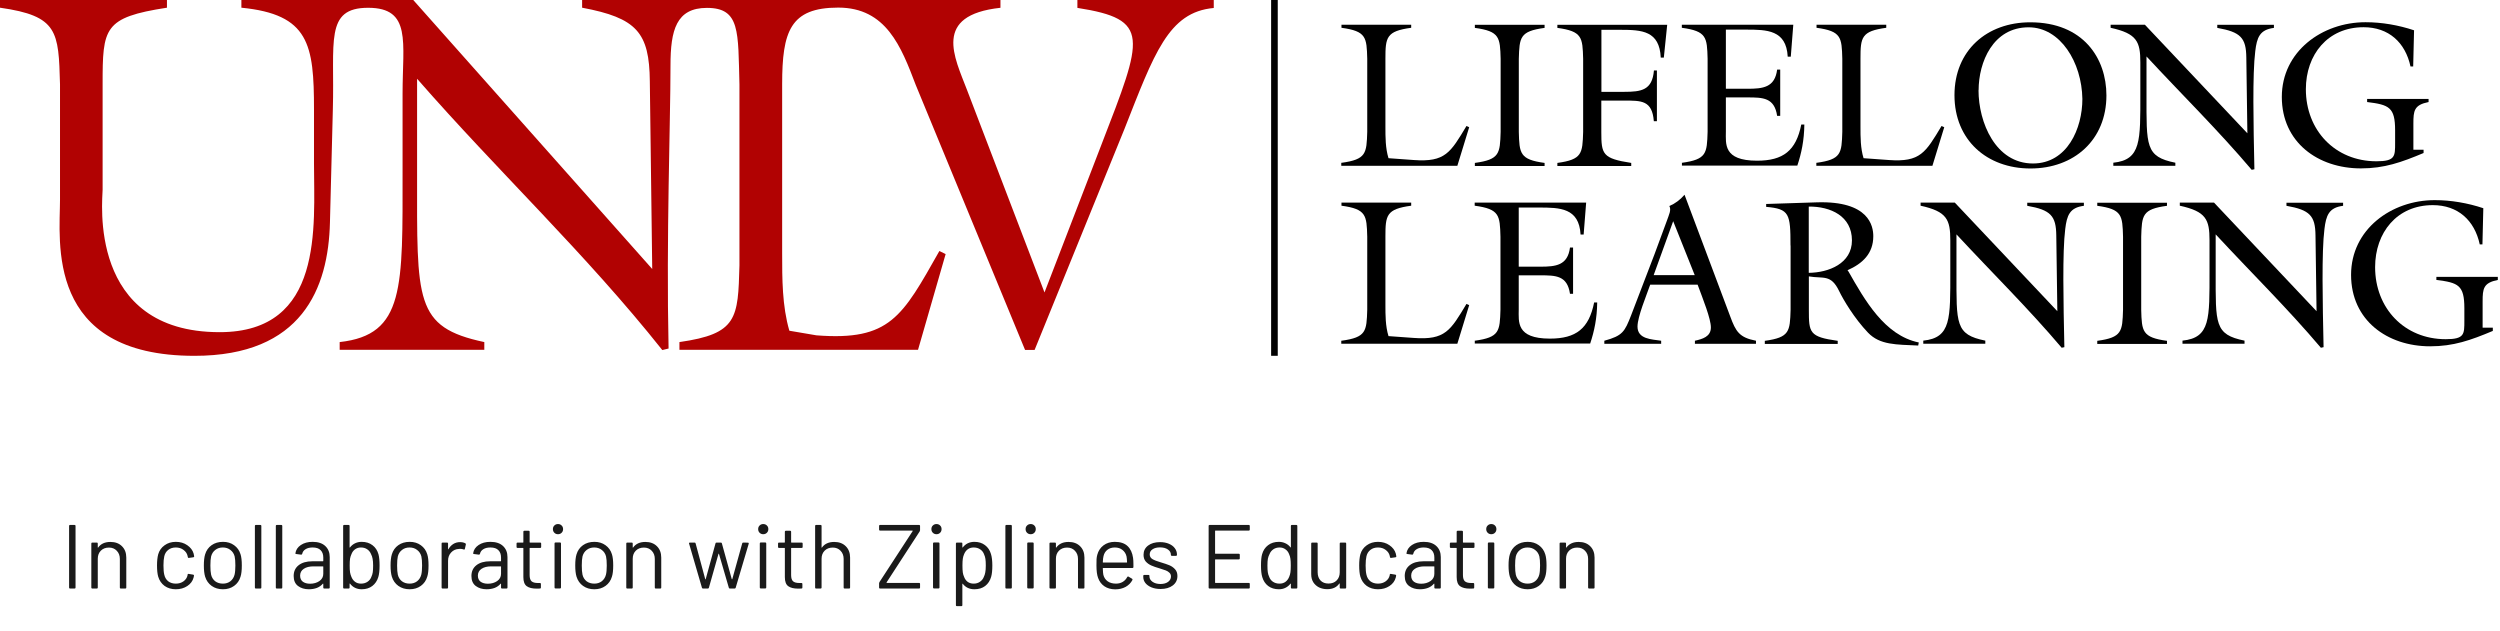
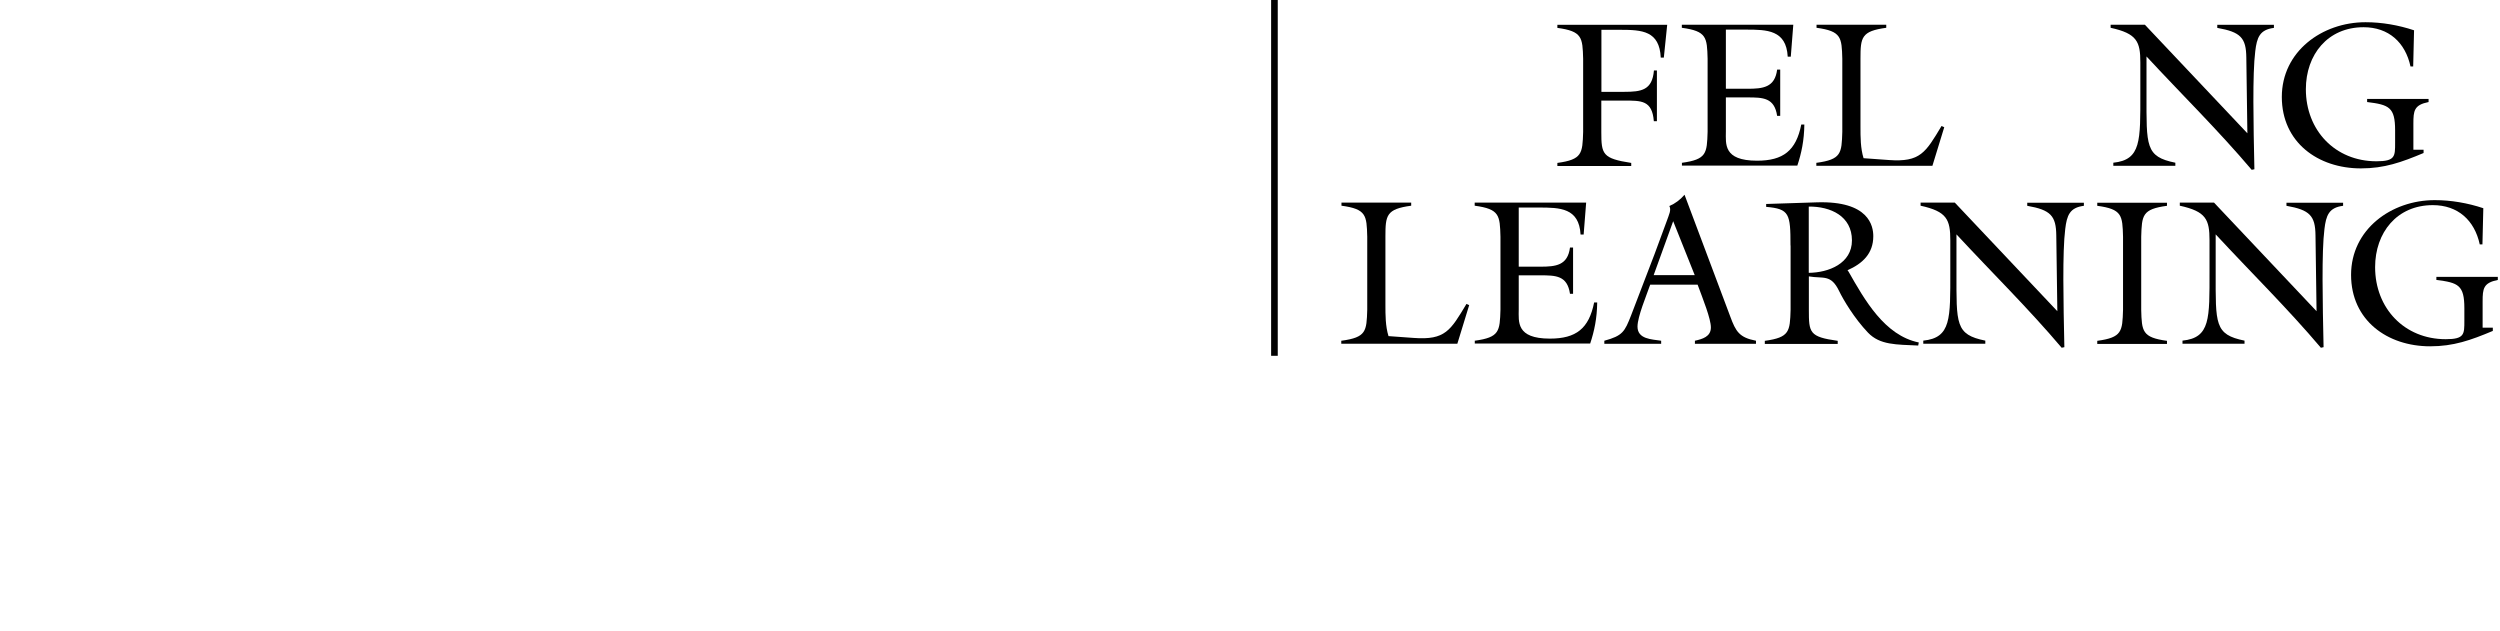
<svg xmlns="http://www.w3.org/2000/svg" width="1007" height="254" viewBox="0 0 1007 254" fill="none">
-   <path d="M28.196 237.062C27.952 237.062 27.83 236.94 27.83 236.696V211.817C27.83 211.573 27.952 211.451 28.196 211.451H30.061C30.305 211.451 30.427 211.573 30.427 211.817V236.696C30.427 236.94 30.305 237.062 30.061 237.062H28.196ZM44.469 218.293C46.42 218.293 47.969 218.866 49.115 220.012C50.286 221.159 50.871 222.695 50.871 224.622V236.696C50.871 236.94 50.749 237.062 50.505 237.062H48.64C48.396 237.062 48.274 236.94 48.274 236.696V225.134C48.274 223.793 47.859 222.695 47.03 221.842C46.225 220.988 45.176 220.561 43.883 220.561C42.542 220.561 41.456 220.976 40.627 221.805C39.798 222.634 39.383 223.72 39.383 225.061V236.696C39.383 236.94 39.261 237.062 39.017 237.062H37.151C36.908 237.062 36.786 236.94 36.786 236.696V218.915C36.786 218.671 36.908 218.549 37.151 218.549H39.017C39.261 218.549 39.383 218.671 39.383 218.915V220.488C39.383 220.537 39.395 220.573 39.42 220.598C39.469 220.622 39.505 220.61 39.53 220.561C40.603 219.049 42.249 218.293 44.469 218.293ZM70.82 237.354C69.064 237.354 67.552 236.903 66.284 236.001C65.04 235.074 64.186 233.83 63.722 232.269C63.406 231.196 63.247 229.683 63.247 227.732C63.247 225.976 63.406 224.488 63.722 223.269C64.162 221.756 65.015 220.549 66.284 219.646C67.552 218.72 69.064 218.256 70.82 218.256C72.601 218.256 74.137 218.707 75.43 219.61C76.747 220.512 77.601 221.634 77.991 222.976C78.113 223.415 78.186 223.781 78.211 224.073V224.147C78.211 224.317 78.101 224.427 77.881 224.476L76.052 224.732H75.979C75.808 224.732 75.698 224.622 75.65 224.403L75.54 223.854C75.32 222.927 74.784 222.147 73.93 221.512C73.076 220.854 72.04 220.525 70.82 220.525C69.601 220.525 68.576 220.854 67.747 221.512C66.942 222.147 66.418 223 66.174 224.073C65.954 225 65.844 226.232 65.844 227.769C65.844 229.378 65.954 230.622 66.174 231.5C66.418 232.598 66.942 233.476 67.747 234.135C68.576 234.769 69.601 235.086 70.82 235.086C72.015 235.086 73.04 234.781 73.894 234.171C74.772 233.537 75.32 232.732 75.54 231.757V231.61L75.576 231.464C75.601 231.22 75.747 231.122 76.016 231.171L77.808 231.464C78.052 231.513 78.162 231.647 78.138 231.866L77.991 232.598C77.625 234.013 76.784 235.159 75.467 236.037C74.15 236.915 72.601 237.354 70.82 237.354ZM89.794 237.354C88.038 237.354 86.526 236.903 85.257 236.001C83.989 235.098 83.111 233.854 82.623 232.269C82.282 231.147 82.111 229.647 82.111 227.769C82.111 225.891 82.282 224.403 82.623 223.305C83.087 221.744 83.952 220.512 85.221 219.61C86.489 218.707 88.026 218.256 89.831 218.256C91.562 218.256 93.05 218.707 94.294 219.61C95.562 220.512 96.428 221.732 96.892 223.269C97.233 224.317 97.404 225.817 97.404 227.769C97.404 229.744 97.233 231.244 96.892 232.269C96.428 233.854 95.562 235.098 94.294 236.001C93.05 236.903 91.55 237.354 89.794 237.354ZM89.794 235.086C90.965 235.086 91.965 234.769 92.794 234.135C93.623 233.476 94.184 232.598 94.477 231.5C94.697 230.622 94.806 229.391 94.806 227.805C94.806 226.195 94.709 224.964 94.514 224.11C94.221 223.012 93.648 222.147 92.794 221.512C91.965 220.854 90.953 220.525 89.757 220.525C88.562 220.525 87.55 220.854 86.721 221.512C85.891 222.147 85.33 223.012 85.038 224.11C84.843 224.964 84.745 226.195 84.745 227.805C84.745 229.415 84.843 230.647 85.038 231.5C85.306 232.598 85.855 233.476 86.684 234.135C87.538 234.769 88.574 235.086 89.794 235.086ZM103.035 237.062C102.791 237.062 102.669 236.94 102.669 236.696V211.817C102.669 211.573 102.791 211.451 103.035 211.451H104.901C105.145 211.451 105.267 211.573 105.267 211.817V236.696C105.267 236.94 105.145 237.062 104.901 237.062H103.035ZM111.467 237.062C111.223 237.062 111.101 236.94 111.101 236.696V211.817C111.101 211.573 111.223 211.451 111.467 211.451H113.333C113.577 211.451 113.699 211.573 113.699 211.817V236.696C113.699 236.94 113.577 237.062 113.333 237.062H111.467ZM125.936 218.256C128.131 218.256 129.826 218.817 131.021 219.939C132.217 221.061 132.814 222.549 132.814 224.403V236.696C132.814 236.94 132.692 237.062 132.448 237.062H130.582C130.339 237.062 130.217 236.94 130.217 236.696V235.196C130.217 235.147 130.192 235.11 130.143 235.086C130.119 235.061 130.082 235.074 130.034 235.122C129.424 235.854 128.631 236.415 127.656 236.805C126.68 237.171 125.595 237.354 124.399 237.354C122.668 237.354 121.216 236.915 120.046 236.037C118.875 235.159 118.289 233.818 118.289 232.013C118.289 230.183 118.948 228.744 120.265 227.695C121.607 226.622 123.46 226.086 125.826 226.086H130.07C130.168 226.086 130.217 226.037 130.217 225.939V224.549C130.217 223.305 129.863 222.329 129.156 221.622C128.473 220.89 127.399 220.525 125.936 220.525C124.765 220.525 123.814 220.756 123.082 221.22C122.351 221.659 121.899 222.281 121.729 223.086C121.655 223.329 121.509 223.439 121.29 223.415L119.314 223.159C119.046 223.11 118.936 223.012 118.985 222.866C119.18 221.5 119.911 220.39 121.18 219.537C122.448 218.683 124.034 218.256 125.936 218.256ZM124.912 235.122C126.351 235.122 127.595 234.769 128.643 234.061C129.692 233.33 130.217 232.354 130.217 231.135V228.281C130.217 228.183 130.168 228.134 130.07 228.134H126.229C124.619 228.134 123.326 228.464 122.351 229.122C121.375 229.781 120.887 230.696 120.887 231.866C120.887 232.939 121.253 233.757 121.985 234.318C122.741 234.854 123.716 235.122 124.912 235.122ZM152.452 223.269C152.744 224.366 152.891 225.878 152.891 227.805C152.891 229.805 152.72 231.354 152.378 232.452C151.915 233.964 151.11 235.159 149.964 236.037C148.817 236.915 147.39 237.354 145.683 237.354C144.708 237.354 143.817 237.159 143.012 236.769C142.207 236.379 141.537 235.818 141 235.086C140.976 235.037 140.939 235.025 140.89 235.049C140.842 235.049 140.817 235.074 140.817 235.122V236.696C140.817 236.94 140.695 237.062 140.451 237.062H138.585C138.342 237.062 138.22 236.94 138.22 236.696V211.817C138.22 211.573 138.342 211.451 138.585 211.451H140.451C140.695 211.451 140.817 211.573 140.817 211.817V220.451C140.817 220.5 140.829 220.537 140.854 220.561C140.903 220.561 140.951 220.537 141 220.488C141.537 219.781 142.207 219.232 143.012 218.842C143.817 218.451 144.708 218.256 145.683 218.256C147.415 218.256 148.866 218.707 150.037 219.61C151.208 220.488 152.013 221.707 152.452 223.269ZM149.634 232.232C149.878 231.72 150.049 231.147 150.147 230.513C150.244 229.854 150.293 228.952 150.293 227.805C150.293 226.61 150.22 225.683 150.073 225.025C149.952 224.342 149.744 223.732 149.452 223.195C149.134 222.39 148.622 221.744 147.915 221.256C147.208 220.768 146.366 220.525 145.39 220.525C144.464 220.525 143.659 220.781 142.976 221.293C142.317 221.781 141.842 222.439 141.549 223.269C141.305 223.781 141.122 224.366 141 225.025C140.903 225.683 140.854 226.61 140.854 227.805C140.854 228.976 140.903 229.891 141 230.549C141.122 231.183 141.293 231.757 141.512 232.269C141.829 233.122 142.317 233.805 142.976 234.318C143.634 234.83 144.451 235.086 145.427 235.086C146.451 235.086 147.33 234.83 148.061 234.318C148.817 233.805 149.342 233.11 149.634 232.232ZM165.003 237.354C163.247 237.354 161.735 236.903 160.466 236.001C159.198 235.098 158.32 233.854 157.832 232.269C157.491 231.147 157.32 229.647 157.32 227.769C157.32 225.891 157.491 224.403 157.832 223.305C158.295 221.744 159.161 220.512 160.43 219.61C161.698 218.707 163.235 218.256 165.04 218.256C166.771 218.256 168.259 218.707 169.503 219.61C170.771 220.512 171.637 221.732 172.101 223.269C172.442 224.317 172.613 225.817 172.613 227.769C172.613 229.744 172.442 231.244 172.101 232.269C171.637 233.854 170.771 235.098 169.503 236.001C168.259 236.903 166.759 237.354 165.003 237.354ZM165.003 235.086C166.174 235.086 167.174 234.769 168.003 234.135C168.832 233.476 169.393 232.598 169.686 231.5C169.906 230.622 170.015 229.391 170.015 227.805C170.015 226.195 169.918 224.964 169.723 224.11C169.43 223.012 168.857 222.147 168.003 221.512C167.174 220.854 166.162 220.525 164.966 220.525C163.771 220.525 162.759 220.854 161.93 221.512C161.1 222.147 160.539 223.012 160.247 224.11C160.052 224.964 159.954 226.195 159.954 227.805C159.954 229.415 160.052 230.647 160.247 231.5C160.515 232.598 161.064 233.476 161.893 234.135C162.747 234.769 163.783 235.086 165.003 235.086ZM185.342 218.366C186.147 218.366 186.842 218.524 187.427 218.842C187.623 218.939 187.696 219.098 187.647 219.317L187.245 221.11C187.171 221.354 187.013 221.427 186.769 221.329C186.354 221.159 185.879 221.073 185.342 221.073L184.866 221.11C183.598 221.159 182.549 221.634 181.72 222.537C180.891 223.415 180.476 224.537 180.476 225.903V236.696C180.476 236.94 180.354 237.062 180.11 237.062H178.244C178 237.062 177.878 236.94 177.878 236.696V218.915C177.878 218.671 178 218.549 178.244 218.549H180.11C180.354 218.549 180.476 218.671 180.476 218.915V221.147C180.476 221.22 180.488 221.268 180.513 221.293C180.561 221.293 180.598 221.268 180.622 221.22C181.135 220.317 181.781 219.622 182.561 219.134C183.366 218.622 184.293 218.366 185.342 218.366ZM197.536 218.256C199.732 218.256 201.427 218.817 202.622 219.939C203.817 221.061 204.415 222.549 204.415 224.403V236.696C204.415 236.94 204.293 237.062 204.049 237.062H202.183C201.939 237.062 201.817 236.94 201.817 236.696V235.196C201.817 235.147 201.793 235.11 201.744 235.086C201.719 235.061 201.683 235.074 201.634 235.122C201.024 235.854 200.232 236.415 199.256 236.805C198.28 237.171 197.195 237.354 196 237.354C194.268 237.354 192.817 236.915 191.646 236.037C190.475 235.159 189.89 233.818 189.89 232.013C189.89 230.183 190.548 228.744 191.866 227.695C193.207 226.622 195.061 226.086 197.427 226.086H201.671C201.768 226.086 201.817 226.037 201.817 225.939V224.549C201.817 223.305 201.463 222.329 200.756 221.622C200.073 220.89 199 220.525 197.536 220.525C196.366 220.525 195.414 220.756 194.683 221.22C193.951 221.659 193.5 222.281 193.329 223.086C193.256 223.329 193.109 223.439 192.89 223.415L190.914 223.159C190.646 223.11 190.536 223.012 190.585 222.866C190.78 221.5 191.512 220.39 192.78 219.537C194.049 218.683 195.634 218.256 197.536 218.256ZM196.512 235.122C197.951 235.122 199.195 234.769 200.244 234.061C201.293 233.33 201.817 232.354 201.817 231.135V228.281C201.817 228.183 201.768 228.134 201.671 228.134H197.829C196.219 228.134 194.927 228.464 193.951 229.122C192.975 229.781 192.488 230.696 192.488 231.866C192.488 232.939 192.853 233.757 193.585 234.318C194.341 234.854 195.317 235.122 196.512 235.122ZM217.982 220.342C217.982 220.586 217.86 220.707 217.616 220.707H213.482C213.384 220.707 213.336 220.756 213.336 220.854V231.647C213.336 232.818 213.592 233.647 214.104 234.135C214.641 234.598 215.47 234.83 216.592 234.83H217.506C217.75 234.83 217.872 234.952 217.872 235.196V236.696C217.872 236.94 217.75 237.062 217.506 237.062C217.214 237.086 216.763 237.098 216.153 237.098C214.397 237.098 213.067 236.769 212.165 236.11C211.262 235.452 210.811 234.232 210.811 232.452V220.854C210.811 220.756 210.762 220.707 210.665 220.707H208.433C208.189 220.707 208.067 220.586 208.067 220.342V218.915C208.067 218.671 208.189 218.549 208.433 218.549H210.665C210.762 218.549 210.811 218.5 210.811 218.403V214.159C210.811 213.915 210.933 213.793 211.177 213.793H212.97C213.214 213.793 213.336 213.915 213.336 214.159V218.403C213.336 218.5 213.384 218.549 213.482 218.549H217.616C217.86 218.549 217.982 218.671 217.982 218.915V220.342ZM224.76 215.183C224.175 215.183 223.687 214.988 223.297 214.598C222.906 214.207 222.711 213.72 222.711 213.134C222.711 212.524 222.906 212.037 223.297 211.671C223.687 211.28 224.175 211.085 224.76 211.085C225.345 211.085 225.833 211.28 226.223 211.671C226.614 212.037 226.809 212.524 226.809 213.134C226.809 213.72 226.614 214.207 226.223 214.598C225.833 214.988 225.345 215.183 224.76 215.183ZM223.736 237.025C223.492 237.025 223.37 236.903 223.37 236.659V218.878C223.37 218.634 223.492 218.512 223.736 218.512H225.601C225.845 218.512 225.967 218.634 225.967 218.878V236.659C225.967 236.903 225.845 237.025 225.601 237.025H223.736ZM239.39 237.354C237.634 237.354 236.122 236.903 234.854 236.001C233.585 235.098 232.707 233.854 232.219 232.269C231.878 231.147 231.707 229.647 231.707 227.769C231.707 225.891 231.878 224.403 232.219 223.305C232.683 221.744 233.549 220.512 234.817 219.61C236.085 218.707 237.622 218.256 239.427 218.256C241.159 218.256 242.646 218.707 243.89 219.61C245.159 220.512 246.025 221.732 246.488 223.269C246.829 224.317 247 225.817 247 227.769C247 229.744 246.829 231.244 246.488 232.269C246.025 233.854 245.159 235.098 243.89 236.001C242.646 236.903 241.146 237.354 239.39 237.354ZM239.39 235.086C240.561 235.086 241.561 234.769 242.39 234.135C243.22 233.476 243.781 232.598 244.073 231.5C244.293 230.622 244.403 229.391 244.403 227.805C244.403 226.195 244.305 224.964 244.11 224.11C243.817 223.012 243.244 222.147 242.39 221.512C241.561 220.854 240.549 220.525 239.354 220.525C238.158 220.525 237.146 220.854 236.317 221.512C235.488 222.147 234.927 223.012 234.634 224.11C234.439 224.964 234.341 226.195 234.341 227.805C234.341 229.415 234.439 230.647 234.634 231.5C234.902 232.598 235.451 233.476 236.28 234.135C237.134 234.769 238.171 235.086 239.39 235.086ZM259.949 218.293C261.9 218.293 263.449 218.866 264.595 220.012C265.766 221.159 266.351 222.695 266.351 224.622V236.696C266.351 236.94 266.229 237.062 265.986 237.062H264.12C263.876 237.062 263.754 236.94 263.754 236.696V225.134C263.754 223.793 263.339 222.695 262.51 221.842C261.705 220.988 260.656 220.561 259.363 220.561C258.022 220.561 256.937 220.976 256.107 221.805C255.278 222.634 254.863 223.72 254.863 225.061V236.696C254.863 236.94 254.741 237.062 254.497 237.062H252.632C252.388 237.062 252.266 236.94 252.266 236.696V218.915C252.266 218.671 252.388 218.549 252.632 218.549H254.497C254.741 218.549 254.863 218.671 254.863 218.915V220.488C254.863 220.537 254.876 220.573 254.9 220.598C254.949 220.622 254.985 220.61 255.01 220.561C256.083 219.049 257.729 218.293 259.949 218.293ZM283.154 237.062C282.959 237.062 282.825 236.964 282.751 236.769L277.556 218.951L277.52 218.842C277.52 218.646 277.642 218.549 277.886 218.549H279.788C280.008 218.549 280.142 218.659 280.19 218.878L284.069 233.293C284.093 233.342 284.117 233.366 284.142 233.366C284.191 233.366 284.227 233.342 284.252 233.293L288.203 218.878C288.252 218.659 288.386 218.549 288.605 218.549H290.361C290.581 218.549 290.715 218.646 290.764 218.842L294.752 233.257C294.776 233.305 294.813 233.33 294.862 233.33C294.91 233.33 294.947 233.305 294.971 233.257L298.959 218.878C299.008 218.659 299.142 218.549 299.362 218.549L301.264 218.585C301.386 218.585 301.471 218.622 301.52 218.695C301.593 218.768 301.618 218.866 301.593 218.988L296.325 236.769C296.252 236.964 296.118 237.062 295.923 237.062H293.983C293.788 237.062 293.654 236.964 293.581 236.769L289.593 223.086C289.569 223.037 289.532 223.012 289.483 223.012C289.459 223.012 289.435 223.037 289.41 223.086L285.532 236.769C285.459 236.964 285.325 237.062 285.13 237.062H283.154ZM307.436 215.183C306.851 215.183 306.363 214.988 305.973 214.598C305.583 214.207 305.387 213.72 305.387 213.134C305.387 212.524 305.583 212.037 305.973 211.671C306.363 211.28 306.851 211.085 307.436 211.085C308.022 211.085 308.51 211.28 308.9 211.671C309.29 212.037 309.485 212.524 309.485 213.134C309.485 213.72 309.29 214.207 308.9 214.598C308.51 214.988 308.022 215.183 307.436 215.183ZM306.412 237.025C306.168 237.025 306.046 236.903 306.046 236.659V218.878C306.046 218.634 306.168 218.512 306.412 218.512H308.278C308.522 218.512 308.644 218.634 308.644 218.878V236.659C308.644 236.903 308.522 237.025 308.278 237.025H306.412ZM323.31 220.342C323.31 220.586 323.189 220.707 322.945 220.707H318.81C318.713 220.707 318.664 220.756 318.664 220.854V231.647C318.664 232.818 318.92 233.647 319.432 234.135C319.969 234.598 320.798 234.83 321.92 234.83H322.835C323.079 234.83 323.201 234.952 323.201 235.196V236.696C323.201 236.94 323.079 237.062 322.835 237.062C322.542 237.086 322.091 237.098 321.481 237.098C319.725 237.098 318.396 236.769 317.493 236.11C316.591 235.452 316.14 234.232 316.14 232.452V220.854C316.14 220.756 316.091 220.707 315.993 220.707H313.761C313.518 220.707 313.396 220.586 313.396 220.342V218.915C313.396 218.671 313.518 218.549 313.761 218.549H315.993C316.091 218.549 316.14 218.5 316.14 218.403V214.159C316.14 213.915 316.262 213.793 316.505 213.793H318.298C318.542 213.793 318.664 213.915 318.664 214.159V218.403C318.664 218.5 318.713 218.549 318.81 218.549H322.945C323.189 218.549 323.31 218.671 323.31 218.915V220.342ZM336.015 218.293C337.967 218.293 339.515 218.866 340.662 220.012C341.833 221.159 342.418 222.695 342.418 224.622V236.696C342.418 236.94 342.296 237.062 342.052 237.062H340.186C339.942 237.062 339.82 236.94 339.82 236.696V225.134C339.82 223.793 339.406 222.695 338.576 221.842C337.771 220.988 336.723 220.561 335.43 220.561C334.088 220.561 333.003 220.976 332.174 221.805C331.344 222.634 330.93 223.72 330.93 225.061V236.696C330.93 236.94 330.808 237.062 330.564 237.062H328.698C328.454 237.062 328.332 236.94 328.332 236.696V211.817C328.332 211.573 328.454 211.451 328.698 211.451H330.564C330.808 211.451 330.93 211.573 330.93 211.817V220.488C330.93 220.537 330.942 220.573 330.966 220.598C331.015 220.622 331.052 220.61 331.076 220.561C332.149 219.049 333.796 218.293 336.015 218.293ZM354.464 237.062C354.22 237.062 354.098 236.94 354.098 236.696V234.94C354.098 234.818 354.147 234.659 354.245 234.464L367.635 213.902C367.66 213.878 367.66 213.841 367.635 213.793C367.611 213.744 367.574 213.72 367.525 213.72H354.464C354.22 213.72 354.098 213.598 354.098 213.354V211.817C354.098 211.573 354.22 211.451 354.464 211.451H370.233C370.477 211.451 370.599 211.573 370.599 211.817V213.573C370.599 213.695 370.55 213.854 370.452 214.049L357.098 234.61C357.074 234.635 357.074 234.671 357.098 234.72C357.123 234.769 357.159 234.793 357.208 234.793H370.233C370.477 234.793 370.599 234.915 370.599 235.159V236.696C370.599 236.94 370.477 237.062 370.233 237.062H354.464ZM377.215 215.183C376.629 215.183 376.141 214.988 375.751 214.598C375.361 214.207 375.166 213.72 375.166 213.134C375.166 212.524 375.361 212.037 375.751 211.671C376.141 211.28 376.629 211.085 377.215 211.085C377.8 211.085 378.288 211.28 378.678 211.671C379.068 212.037 379.263 212.524 379.263 213.134C379.263 213.72 379.068 214.207 378.678 214.598C378.288 214.988 377.8 215.183 377.215 215.183ZM376.19 237.025C375.946 237.025 375.824 236.903 375.824 236.659V218.878C375.824 218.634 375.946 218.512 376.19 218.512H378.056C378.3 218.512 378.422 218.634 378.422 218.878V236.659C378.422 236.903 378.3 237.025 378.056 237.025H376.19ZM399.162 223.159C399.528 224.33 399.711 225.878 399.711 227.805C399.711 229.756 399.552 231.269 399.235 232.342C398.796 233.903 397.991 235.135 396.82 236.037C395.674 236.915 394.223 237.354 392.467 237.354C391.515 237.354 390.637 237.171 389.833 236.805C389.028 236.415 388.357 235.866 387.82 235.159C387.771 235.11 387.723 235.098 387.674 235.122C387.65 235.122 387.637 235.147 387.637 235.196V243.793C387.637 244.037 387.515 244.159 387.271 244.159H385.406C385.162 244.159 385.04 244.037 385.04 243.793V218.915C385.04 218.671 385.162 218.549 385.406 218.549H387.271C387.515 218.549 387.637 218.671 387.637 218.915V220.451C387.637 220.5 387.65 220.537 387.674 220.561C387.723 220.561 387.771 220.537 387.82 220.488C388.357 219.781 389.015 219.232 389.796 218.842C390.601 218.451 391.491 218.256 392.467 218.256C394.174 218.256 395.601 218.695 396.747 219.573C397.918 220.451 398.723 221.647 399.162 223.159ZM396.272 232.415C396.54 231.878 396.735 231.281 396.857 230.622C397.003 229.939 397.077 229 397.077 227.805C397.077 226.659 397.028 225.769 396.93 225.134C396.833 224.476 396.662 223.89 396.418 223.378C396.125 222.5 395.601 221.805 394.845 221.293C394.113 220.781 393.235 220.525 392.211 220.525C391.235 220.525 390.418 220.781 389.759 221.293C389.101 221.805 388.613 222.488 388.296 223.342C388.076 223.83 387.918 224.403 387.82 225.061C387.723 225.72 387.674 226.634 387.674 227.805C387.674 228.976 387.723 229.903 387.82 230.586C387.918 231.244 388.089 231.83 388.332 232.342C388.625 233.171 389.101 233.842 389.759 234.354C390.442 234.842 391.247 235.086 392.174 235.086C393.15 235.086 393.991 234.842 394.698 234.354C395.43 233.866 395.955 233.22 396.272 232.415ZM405.336 237.062C405.092 237.062 404.97 236.94 404.97 236.696V211.817C404.97 211.573 405.092 211.451 405.336 211.451H407.202C407.446 211.451 407.568 211.573 407.568 211.817V236.696C407.568 236.94 407.446 237.062 407.202 237.062H405.336ZM415.158 215.183C414.573 215.183 414.085 214.988 413.695 214.598C413.305 214.207 413.11 213.72 413.11 213.134C413.11 212.524 413.305 212.037 413.695 211.671C414.085 211.28 414.573 211.085 415.158 211.085C415.744 211.085 416.232 211.28 416.622 211.671C417.012 212.037 417.207 212.524 417.207 213.134C417.207 213.72 417.012 214.207 416.622 214.598C416.232 214.988 415.744 215.183 415.158 215.183ZM414.134 237.025C413.89 237.025 413.768 236.903 413.768 236.659V218.878C413.768 218.634 413.89 218.512 414.134 218.512H416C416.244 218.512 416.366 218.634 416.366 218.878V236.659C416.366 236.903 416.244 237.025 416 237.025H414.134ZM430.411 218.293C432.362 218.293 433.911 218.866 435.057 220.012C436.228 221.159 436.813 222.695 436.813 224.622V236.696C436.813 236.94 436.691 237.062 436.447 237.062H434.581C434.338 237.062 434.216 236.94 434.216 236.696V225.134C434.216 223.793 433.801 222.695 432.972 221.842C432.167 220.988 431.118 220.561 429.825 220.561C428.484 220.561 427.398 220.976 426.569 221.805C425.74 222.634 425.325 223.72 425.325 225.061V236.696C425.325 236.94 425.203 237.062 424.959 237.062H423.093C422.85 237.062 422.728 236.94 422.728 236.696V218.915C422.728 218.671 422.85 218.549 423.093 218.549H424.959C425.203 218.549 425.325 218.671 425.325 218.915V220.488C425.325 220.537 425.337 220.573 425.362 220.598C425.411 220.622 425.447 220.61 425.472 220.561C426.545 219.049 428.191 218.293 430.411 218.293ZM456.395 224.695C456.493 225.378 456.542 226.232 456.542 227.256V228.427C456.542 228.671 456.42 228.793 456.176 228.793H444.358C444.261 228.793 444.212 228.842 444.212 228.939C444.261 230.281 444.334 231.147 444.431 231.537C444.7 232.635 445.273 233.5 446.151 234.135C447.029 234.769 448.151 235.086 449.517 235.086C450.541 235.086 451.444 234.854 452.224 234.391C453.005 233.927 453.615 233.269 454.054 232.415C454.2 232.196 454.371 232.147 454.566 232.269L455.993 233.11C456.188 233.232 456.237 233.403 456.139 233.622C455.529 234.793 454.615 235.72 453.395 236.403C452.176 237.062 450.773 237.391 449.188 237.391C447.456 237.366 446.005 236.952 444.834 236.147C443.663 235.342 442.822 234.22 442.309 232.781C441.87 231.61 441.651 229.927 441.651 227.732C441.651 226.708 441.663 225.878 441.688 225.244C441.736 224.586 441.834 224 441.98 223.488C442.395 221.903 443.224 220.634 444.468 219.683C445.736 218.732 447.261 218.256 449.041 218.256C451.261 218.256 452.968 218.817 454.163 219.939C455.359 221.061 456.102 222.647 456.395 224.695ZM449.041 220.525C447.846 220.525 446.846 220.842 446.041 221.476C445.261 222.086 444.749 222.915 444.505 223.964C444.358 224.476 444.261 225.305 444.212 226.452C444.212 226.549 444.261 226.598 444.358 226.598H453.834C453.932 226.598 453.98 226.549 453.98 226.452C453.932 225.354 453.859 224.573 453.761 224.11C453.493 223.012 452.944 222.147 452.115 221.512C451.31 220.854 450.285 220.525 449.041 220.525ZM467.459 237.244C466.093 237.244 464.874 237.025 463.801 236.586C462.752 236.147 461.935 235.561 461.349 234.83C460.788 234.098 460.508 233.281 460.508 232.378V231.939C460.508 231.696 460.63 231.574 460.874 231.574H462.63C462.874 231.574 462.996 231.696 462.996 231.939V232.232C462.996 233.037 463.411 233.744 464.24 234.354C465.093 234.94 466.154 235.232 467.423 235.232C468.691 235.232 469.716 234.952 470.496 234.391C471.277 233.805 471.667 233.074 471.667 232.196C471.667 231.586 471.459 231.086 471.045 230.696C470.655 230.305 470.179 230 469.618 229.781C469.081 229.561 468.24 229.281 467.094 228.939C465.728 228.549 464.606 228.159 463.728 227.769C462.85 227.378 462.106 226.842 461.496 226.159C460.91 225.451 460.618 224.561 460.618 223.488C460.618 221.927 461.228 220.683 462.447 219.756C463.667 218.829 465.276 218.366 467.276 218.366C468.618 218.366 469.801 218.585 470.825 219.025C471.874 219.464 472.679 220.073 473.24 220.854C473.801 221.61 474.081 222.464 474.081 223.415V223.525C474.081 223.769 473.96 223.89 473.716 223.89H471.996C471.752 223.89 471.63 223.769 471.63 223.525V223.415C471.63 222.586 471.228 221.89 470.423 221.329C469.642 220.768 468.581 220.488 467.24 220.488C465.996 220.488 464.996 220.744 464.24 221.256C463.484 221.744 463.106 222.427 463.106 223.305C463.106 224.134 463.471 224.769 464.203 225.208C464.935 225.647 466.069 226.086 467.606 226.525C469.02 226.939 470.167 227.33 471.045 227.695C471.923 228.061 472.679 228.598 473.313 229.305C473.947 229.988 474.264 230.891 474.264 232.013C474.264 233.598 473.642 234.866 472.399 235.818C471.155 236.769 469.508 237.244 467.459 237.244ZM503.41 213.354C503.41 213.598 503.289 213.72 503.045 213.72H489.581C489.483 213.72 489.435 213.768 489.435 213.866V222.903C489.435 223 489.483 223.049 489.581 223.049H499.02C499.264 223.049 499.386 223.171 499.386 223.415V224.951C499.386 225.195 499.264 225.317 499.02 225.317H489.581C489.483 225.317 489.435 225.366 489.435 225.464V234.647C489.435 234.744 489.483 234.793 489.581 234.793H503.045C503.289 234.793 503.41 234.915 503.41 235.159V236.696C503.41 236.94 503.289 237.062 503.045 237.062H487.203C486.959 237.062 486.837 236.94 486.837 236.696V211.817C486.837 211.573 486.959 211.451 487.203 211.451H503.045C503.289 211.451 503.41 211.573 503.41 211.817V213.354ZM519.965 211.817C519.965 211.573 520.087 211.451 520.33 211.451H522.196C522.44 211.451 522.562 211.573 522.562 211.817V236.696C522.562 236.94 522.44 237.062 522.196 237.062H520.33C520.087 237.062 519.965 236.94 519.965 236.696V235.159C519.965 235.11 519.94 235.086 519.891 235.086C519.867 235.061 519.83 235.074 519.782 235.122C519.245 235.83 518.574 236.379 517.769 236.769C516.989 237.159 516.111 237.354 515.135 237.354C513.428 237.354 511.989 236.915 510.818 236.037C509.672 235.159 508.879 233.964 508.44 232.452C508.098 231.354 507.928 229.805 507.928 227.805C507.928 225.781 508.074 224.269 508.367 223.269C508.806 221.707 509.611 220.488 510.781 219.61C511.952 218.707 513.403 218.256 515.135 218.256C516.086 218.256 516.965 218.451 517.769 218.842C518.574 219.207 519.245 219.744 519.782 220.451C519.83 220.5 519.867 220.525 519.891 220.525C519.94 220.5 519.965 220.464 519.965 220.415V211.817ZM519.306 232.269C519.526 231.781 519.684 231.208 519.782 230.549C519.879 229.891 519.928 228.976 519.928 227.805C519.928 226.634 519.879 225.72 519.782 225.061C519.684 224.378 519.513 223.781 519.269 223.269C518.977 222.439 518.489 221.781 517.806 221.293C517.147 220.781 516.355 220.525 515.428 220.525C514.452 220.525 513.611 220.768 512.903 221.256C512.196 221.744 511.684 222.39 511.367 223.195C511.074 223.732 510.855 224.342 510.708 225.025C510.586 225.683 510.525 226.61 510.525 227.805C510.525 228.952 510.574 229.854 510.672 230.513C510.769 231.147 510.94 231.72 511.184 232.232C511.477 233.11 511.989 233.805 512.721 234.318C513.477 234.83 514.367 235.086 515.391 235.086C516.367 235.086 517.184 234.83 517.843 234.318C518.501 233.805 518.989 233.122 519.306 232.269ZM539.644 218.915C539.644 218.671 539.766 218.549 540.01 218.549H541.876C542.12 218.549 542.242 218.671 542.242 218.915V236.696C542.242 236.94 542.12 237.062 541.876 237.062H540.01C539.766 237.062 539.644 236.94 539.644 236.696V235.122C539.644 235.074 539.62 235.037 539.571 235.013C539.522 234.988 539.486 235 539.461 235.049C538.437 236.562 536.815 237.318 534.595 237.318C533.425 237.318 532.339 237.086 531.339 236.622C530.364 236.135 529.583 235.44 528.998 234.537C528.437 233.635 528.156 232.549 528.156 231.281V218.915C528.156 218.671 528.278 218.549 528.522 218.549H530.388C530.632 218.549 530.754 218.671 530.754 218.915V230.513C530.754 231.903 531.144 233.013 531.925 233.842C532.705 234.647 533.766 235.049 535.108 235.049C536.498 235.049 537.595 234.635 538.4 233.805C539.23 232.976 539.644 231.878 539.644 230.513V218.915ZM555.052 237.354C553.296 237.354 551.784 236.903 550.515 236.001C549.271 235.074 548.418 233.83 547.954 232.269C547.637 231.196 547.479 229.683 547.479 227.732C547.479 225.976 547.637 224.488 547.954 223.269C548.393 221.756 549.247 220.549 550.515 219.646C551.784 218.72 553.296 218.256 555.052 218.256C556.832 218.256 558.369 218.707 559.662 219.61C560.979 220.512 561.833 221.634 562.223 222.976C562.345 223.415 562.418 223.781 562.442 224.073V224.147C562.442 224.317 562.333 224.427 562.113 224.476L560.284 224.732H560.211C560.04 224.732 559.93 224.622 559.881 224.403L559.772 223.854C559.552 222.927 559.015 222.147 558.162 221.512C557.308 220.854 556.271 220.525 555.052 220.525C553.832 220.525 552.808 220.854 551.979 221.512C551.174 222.147 550.649 223 550.406 224.073C550.186 225 550.076 226.232 550.076 227.769C550.076 229.378 550.186 230.622 550.406 231.5C550.649 232.598 551.174 233.476 551.979 234.135C552.808 234.769 553.832 235.086 555.052 235.086C556.247 235.086 557.272 234.781 558.125 234.171C559.003 233.537 559.552 232.732 559.772 231.757V231.61L559.808 231.464C559.833 231.22 559.979 231.122 560.247 231.171L562.04 231.464C562.284 231.513 562.394 231.647 562.369 231.866L562.223 232.598C561.857 234.013 561.016 235.159 559.698 236.037C558.381 236.915 556.832 237.354 555.052 237.354ZM573.474 218.256C575.669 218.256 577.365 218.817 578.56 219.939C579.755 221.061 580.352 222.549 580.352 224.403V236.696C580.352 236.94 580.231 237.062 579.987 237.062H578.121C577.877 237.062 577.755 236.94 577.755 236.696V235.196C577.755 235.147 577.73 235.11 577.682 235.086C577.657 235.061 577.621 235.074 577.572 235.122C576.962 235.854 576.169 236.415 575.194 236.805C574.218 237.171 573.133 237.354 571.938 237.354C570.206 237.354 568.755 236.915 567.584 236.037C566.413 235.159 565.828 233.818 565.828 232.013C565.828 230.183 566.486 228.744 567.803 227.695C569.145 226.622 570.999 226.086 573.365 226.086H577.609C577.706 226.086 577.755 226.037 577.755 225.939V224.549C577.755 223.305 577.401 222.329 576.694 221.622C576.011 220.89 574.938 220.525 573.474 220.525C572.304 220.525 571.352 220.756 570.621 221.22C569.889 221.659 569.438 222.281 569.267 223.086C569.194 223.329 569.047 223.439 568.828 223.415L566.852 223.159C566.584 223.11 566.474 223.012 566.523 222.866C566.718 221.5 567.45 220.39 568.718 219.537C569.986 218.683 571.572 218.256 573.474 218.256ZM572.45 235.122C573.889 235.122 575.133 234.769 576.182 234.061C577.23 233.33 577.755 232.354 577.755 231.135V228.281C577.755 228.183 577.706 228.134 577.609 228.134H573.767C572.157 228.134 570.864 228.464 569.889 229.122C568.913 229.781 568.425 230.696 568.425 231.866C568.425 232.939 568.791 233.757 569.523 234.318C570.279 234.854 571.255 235.122 572.45 235.122ZM593.92 220.342C593.92 220.586 593.798 220.707 593.554 220.707H589.42C589.322 220.707 589.274 220.756 589.274 220.854V231.647C589.274 232.818 589.53 233.647 590.042 234.135C590.578 234.598 591.408 234.83 592.53 234.83H593.444C593.688 234.83 593.81 234.952 593.81 235.196V236.696C593.81 236.94 593.688 237.062 593.444 237.062C593.152 237.086 592.7 237.098 592.091 237.098C590.335 237.098 589.005 236.769 588.103 236.11C587.2 235.452 586.749 234.232 586.749 232.452V220.854C586.749 220.756 586.7 220.707 586.603 220.707H584.371C584.127 220.707 584.005 220.586 584.005 220.342V218.915C584.005 218.671 584.127 218.549 584.371 218.549H586.603C586.7 218.549 586.749 218.5 586.749 218.403V214.159C586.749 213.915 586.871 213.793 587.115 213.793H588.908C589.152 213.793 589.274 213.915 589.274 214.159V218.403C589.274 218.5 589.322 218.549 589.42 218.549H593.554C593.798 218.549 593.92 218.671 593.92 218.915V220.342ZM600.698 215.183C600.112 215.183 599.625 214.988 599.234 214.598C598.844 214.207 598.649 213.72 598.649 213.134C598.649 212.524 598.844 212.037 599.234 211.671C599.625 211.28 600.112 211.085 600.698 211.085C601.283 211.085 601.771 211.28 602.161 211.671C602.552 212.037 602.747 212.524 602.747 213.134C602.747 213.72 602.552 214.207 602.161 214.598C601.771 214.988 601.283 215.183 600.698 215.183ZM599.673 237.025C599.43 237.025 599.308 236.903 599.308 236.659V218.878C599.308 218.634 599.43 218.512 599.673 218.512H601.539C601.783 218.512 601.905 218.634 601.905 218.878V236.659C601.905 236.903 601.783 237.025 601.539 237.025H599.673ZM615.328 237.354C613.572 237.354 612.06 236.903 610.791 236.001C609.523 235.098 608.645 233.854 608.157 232.269C607.816 231.147 607.645 229.647 607.645 227.769C607.645 225.891 607.816 224.403 608.157 223.305C608.621 221.744 609.486 220.512 610.755 219.61C612.023 218.707 613.56 218.256 615.365 218.256C617.096 218.256 618.584 218.707 619.828 219.61C621.096 220.512 621.962 221.732 622.426 223.269C622.767 224.317 622.938 225.817 622.938 227.769C622.938 229.744 622.767 231.244 622.426 232.269C621.962 233.854 621.096 235.098 619.828 236.001C618.584 236.903 617.084 237.354 615.328 237.354ZM615.328 235.086C616.499 235.086 617.499 234.769 618.328 234.135C619.157 233.476 619.718 232.598 620.011 231.5C620.231 230.622 620.34 229.391 620.34 227.805C620.34 226.195 620.243 224.964 620.048 224.11C619.755 223.012 619.182 222.147 618.328 221.512C617.499 220.854 616.487 220.525 615.291 220.525C614.096 220.525 613.084 220.854 612.255 221.512C611.426 222.147 610.865 223.012 610.572 224.11C610.377 224.964 610.279 226.195 610.279 227.805C610.279 229.415 610.377 230.647 610.572 231.5C610.84 232.598 611.389 233.476 612.218 234.135C613.072 234.769 614.109 235.086 615.328 235.086ZM635.887 218.293C637.838 218.293 639.387 218.866 640.533 220.012C641.704 221.159 642.289 222.695 642.289 224.622V236.696C642.289 236.94 642.167 237.062 641.923 237.062H640.058C639.814 237.062 639.692 236.94 639.692 236.696V225.134C639.692 223.793 639.277 222.695 638.448 221.842C637.643 220.988 636.594 220.561 635.301 220.561C633.96 220.561 632.874 220.976 632.045 221.805C631.216 222.634 630.801 223.72 630.801 225.061V236.696C630.801 236.94 630.679 237.062 630.435 237.062H628.569C628.326 237.062 628.204 236.94 628.204 236.696V218.915C628.204 218.671 628.326 218.549 628.569 218.549H630.435C630.679 218.549 630.801 218.671 630.801 218.915V220.488C630.801 220.537 630.813 220.573 630.838 220.598C630.887 220.622 630.923 220.61 630.948 220.561C632.021 219.049 633.667 218.293 635.887 218.293Z" fill="#1A1A1A" />
  <g clip-path="url(#clip0_14056_12275)">
-     <path d="M433.973 0V3.176C463.607 7.825 460.469 14.798 443.735 58.067L420.725 117.8L389.541 36.297C384.467 23.01 375.518 6.12 402.983 3.138V0H234.476V3.099C256.479 7.244 261.554 13.054 261.747 32.733L262.716 108.348L166.454 0H97.23V3.099C124.501 5.811 126.477 17.819 126.477 44.122V65.853C126.477 91.11 130.583 133.798 88.476 133.798C35.096 133.798 41.333 80.341 41.333 76.428V33.972C41.333 11.195 41.72 7.05 67.248 3.099V0H0V3.099C23.397 6.43 23.591 12.628 24.172 33.972V80.38C24.172 96.959 17.935 143.328 78.327 143.328C121.596 143.328 132.288 116.212 132.907 89.483L134.069 44.122C134.844 16.812 130.699 3.138 148.286 3.138C165.873 3.138 162.154 17.006 162.154 37.73V68.797C162.154 115.824 163.122 134.883 136.82 137.788V140.887H195.081V137.788C166.841 131.784 168.003 121.209 168.003 69.843V31.726C200.93 69.417 235.638 101.84 266.783 141.003L269.301 140.384C268.333 95.216 270.076 49.312 270.076 26.341C270.076 12.125 272.4 3.176 284.757 3.176C298.199 3.176 297.269 12.745 297.85 34.011V106.915C297.269 128.259 297.076 134.457 273.678 137.788V140.887H369.785L380.903 102.344L378.385 101.104C363.394 127.6 358.513 137.362 328.879 135.077L317.955 133.217C315.05 123.262 315.05 112.299 315.05 101.956V33.972C315.05 12.628 318.304 3.06 337.633 3.06C356.963 3.06 363.006 18.826 368.856 34.205L412.9 140.965H416.735L452.838 52.179C464.924 21.577 470.58 4.881 488.902 3.215V0H433.934H433.973Z" fill="#B10202" />
-     <path d="M540.343 65.581C550.376 64.225 550.453 61.746 550.725 53.107V23.667C550.492 15.067 550.376 12.55 540.343 11.194V9.954H568.428V11.194C558.395 12.55 558.046 15.029 558.046 23.667V51.093C558.046 55.277 558.046 59.693 559.286 63.721L569.473 64.457C582.179 65.387 584.271 61.436 590.701 50.744L591.786 51.248L587.021 66.782H540.266V65.542L540.343 65.581Z" fill="black" />
-     <path d="M611.777 53.147C612.01 61.747 612.126 64.265 622.159 65.621V66.86H594.074V65.621C604.107 64.265 604.185 61.786 604.456 53.147V23.707C604.223 15.107 604.107 12.589 594.074 11.234V9.994H622.159V11.234C612.126 12.589 612.048 15.069 611.777 23.707V53.147Z" fill="black" />
    <path d="M667.402 28.394V48.809H666.162C665.503 40.364 661.126 40.519 654.115 40.519H645.011V53.147C645.011 62.096 645.438 63.839 657.059 65.621V66.86H627.309V65.621C637.342 64.265 637.419 61.786 637.69 53.147V23.707C637.458 15.107 637.342 12.589 627.309 11.234V9.994H671.546L670.191 23.203H668.951C668.448 12.435 661.436 12.008 652.643 12.008H645.05V36.994H654.153C661.165 36.994 665.542 36.335 666.201 28.394H667.44H667.402Z" fill="black" />
    <path d="M677.441 65.581C687.474 64.225 687.552 61.746 687.823 53.107V23.667C687.591 15.067 687.474 12.55 677.441 11.194V9.954H722.338L721.331 22.815H720.091C719.51 12.046 711.724 11.93 703.279 11.93H695.183V35.753H703.86C710.136 35.753 714.9 35.249 715.83 28.044H717.07V46.677H715.83C714.745 39.317 710.136 39.239 703.86 39.239H695.183V52.952C695.183 57.872 694.021 64.728 707.734 64.728C718.27 64.728 723.461 60.7 725.553 50.163H726.793C726.715 56.516 725.63 61.707 723.965 66.704H677.48V65.465L677.441 65.581Z" fill="black" />
    <path d="M731.699 65.581C741.732 64.225 741.809 61.746 742.08 53.107V23.667C741.848 15.067 741.732 12.55 731.699 11.194V9.954H759.783V11.194C749.75 12.55 749.402 15.029 749.402 23.667V51.093C749.402 55.277 749.401 59.693 750.641 63.721L760.829 64.457C773.535 65.387 775.627 61.436 782.057 50.744L783.142 51.248L778.377 66.782H731.621V65.542L731.699 65.581Z" fill="black" />
-     <path d="M848.467 38.426C848.467 56.4 835.412 67.866 817.864 67.866C800.316 67.866 787.262 56.4 787.262 38.348C787.262 20.297 800.316 8.985 817.787 8.985C839.208 8.985 848.467 23.55 848.467 38.426ZM796.946 36.334C796.946 49.311 803.803 65.852 818.871 65.852C832.662 65.852 838.782 51.79 838.782 39.859C838.55 25.061 829.911 11 817.128 11C802.757 11 796.985 25.061 796.985 36.334H796.946Z" fill="black" />
    <path d="M905.244 53.727L904.818 23.202C904.741 15.261 902.572 12.898 893.12 11.232V9.993H915.936V11.232C910.164 11.968 909.079 15.145 908.421 20.607C907.259 29.788 907.685 49.97 908.072 68.176L906.988 68.409C893.623 52.604 878.709 37.961 864.609 22.737V38.116C864.609 58.84 864.106 63.102 876.23 65.542V66.782H851.245V65.542C862.517 64.38 862.13 56.671 862.13 37.69V25.139C862.13 16.772 860.774 13.518 850.16 11.194V9.954H863.951L905.244 53.688V53.727Z" fill="black" />
    <path d="M976.216 60.392V61.632C967.267 65.389 960.411 67.83 950.959 67.83C933.721 67.83 919.117 57.371 919.117 39.048C919.117 20.725 935.348 8.949 952.819 8.949C959.404 8.949 966.105 10.111 972.381 12.203L972.032 26.768H970.948C968.856 17.084 962.154 10.964 952.044 10.964C937.595 10.964 928.801 22.004 928.801 35.949C928.801 52.49 940.578 64.963 957.235 64.963C964.827 64.963 964.75 62.949 964.75 57.526V52.49C964.75 43.193 962.309 42.186 953.477 41.101V39.861H978.23V41.101C972.381 42.263 972.11 44.626 972.11 49.778V60.315H976.216V60.392Z" fill="black" />
    <path d="M540.343 137.246C550.376 135.89 550.453 133.411 550.725 124.772V95.332C550.492 86.733 550.376 84.215 540.343 82.859V81.619H568.428V82.859C558.395 84.215 558.046 86.694 558.046 95.332V122.758C558.046 126.942 558.046 131.358 559.286 135.386L569.473 136.122C582.179 137.052 584.271 133.101 590.701 122.409L591.786 122.913L587.021 138.447H540.266V137.207L540.343 137.246Z" fill="black" />
    <path d="M594.004 137.246C604.037 135.89 604.114 133.411 604.386 124.772V95.332C604.153 86.733 604.037 84.215 594.004 82.859V81.619H638.9L637.893 94.48H636.654C636.073 83.711 628.286 83.595 619.842 83.595H611.746V107.418H620.423C626.698 107.418 631.463 106.915 632.392 99.709H633.632V118.342H632.392C631.308 110.982 626.698 110.904 620.423 110.904H611.746V124.617C611.746 129.537 610.583 136.394 624.296 136.394C634.833 136.394 640.024 132.365 642.116 121.828H643.355C643.278 128.181 642.193 133.372 640.527 138.369H594.043V137.13L594.004 137.246Z" fill="black" />
    <path d="M664.7 114.662C663.267 118.845 659.587 127.522 659.587 131.551C659.587 136.664 665.359 136.664 669.116 137.245V138.485H646.223V137.245C653.66 135.231 654.435 133.565 656.992 127.058L666.443 102.382L671.479 88.746C672.215 86.577 673.3 84.563 672.409 82.975C674.656 82.045 676.748 80.534 678.529 78.442L696.93 127.445C699.176 133.565 700.61 135.967 707.311 137.245V138.485H682.713V137.245C685.657 136.587 689.143 135.657 689.143 131.9C689.143 128.375 685.967 120.511 683.798 114.662H664.739H664.7ZM673.958 89.095L666.095 110.827H682.636L673.958 89.095Z" fill="black" />
    <path d="M721.21 98.857C721.21 86.074 720.784 84.137 711.41 83.324V82.161L731.824 81.503C752.897 80.844 754.563 91.11 754.563 95.138C754.563 102.15 750.224 106.179 744.181 108.851L744.607 109.432C751.038 120.705 759.056 135.115 772.885 137.943L772.653 139.183C763.782 138.757 757.274 139.028 752.432 133.992C746.932 128.22 742.554 120.86 740.811 117.257C737.48 110.323 734.458 112.338 728.609 111.331V124.811C728.609 133.992 728.764 135.696 740.23 137.284V138.524H710.867V137.284C720.9 135.929 720.978 133.45 721.249 124.811V98.896L721.21 98.857ZM728.57 109.897C736.589 109.82 745.963 106.14 745.963 96.843C745.963 87.042 737.363 83.13 728.57 83.207V109.897Z" fill="black" />
    <path d="M828.698 125.392L828.271 94.867C828.194 86.926 826.025 84.563 816.573 82.897V81.658H839.389V82.897C833.617 83.633 832.533 86.81 831.874 92.272C830.712 101.453 831.138 121.635 831.525 139.841L830.441 140.074C817.076 124.269 802.163 109.626 788.062 94.402V109.781C788.062 130.505 787.559 134.767 799.683 137.207V138.447H774.698V137.207C785.97 136.045 785.583 128.336 785.583 109.355V96.804C785.583 88.437 784.227 85.183 773.613 82.859V81.619H787.404L828.698 125.353V125.392Z" fill="black" />
    <path d="M862.48 124.811C862.713 133.411 862.829 135.929 872.862 137.285V138.524H844.777V137.285C854.81 135.929 854.888 133.45 855.159 124.811V95.371C854.926 86.772 854.81 84.254 844.777 82.898V81.658H872.862V82.898C862.829 84.254 862.751 86.733 862.48 95.371V124.811Z" fill="black" />
    <path d="M933.108 125.392L932.682 94.867C932.604 86.926 930.435 84.563 920.983 82.897V81.658H943.799V82.897C938.027 83.633 936.943 86.81 936.284 92.272C935.122 101.453 935.548 121.635 935.936 139.841L934.851 140.074C921.487 124.269 906.573 109.626 892.472 94.402V109.781C892.472 130.505 891.969 134.767 904.094 137.207V138.447H879.108V137.207C890.381 136.045 889.993 128.336 889.993 109.355V96.804C889.993 88.437 888.637 85.183 878.023 82.859V81.619H891.814L933.108 125.353V125.392Z" fill="black" />
    <path d="M1004.11 132.055V133.295C995.162 137.052 988.306 139.493 978.854 139.493C961.616 139.493 947.012 129.034 947.012 110.711C947.012 92.388 963.243 80.612 980.713 80.612C987.298 80.612 994 81.774 1000.28 83.866L999.927 98.431H998.842C996.75 88.747 990.049 82.627 979.938 82.627C965.489 82.627 956.696 93.667 956.696 107.612C956.696 124.153 968.472 136.626 985.129 136.626C992.722 136.626 992.644 134.612 992.644 129.189V124.153C992.644 114.856 990.204 113.849 981.372 112.764V111.525H1006.12V112.764C1000.28 113.926 1000 116.289 1000 121.441V131.978H1004.11V132.055Z" fill="black" />
    <path d="M513.344 0V143.328" stroke="black" stroke-width="2.673" />
  </g>
  <defs>
    <clipPath id="clip0_14056_12275">
      <rect width="1006.12" height="143.328" fill="white" />
    </clipPath>
  </defs>
</svg>